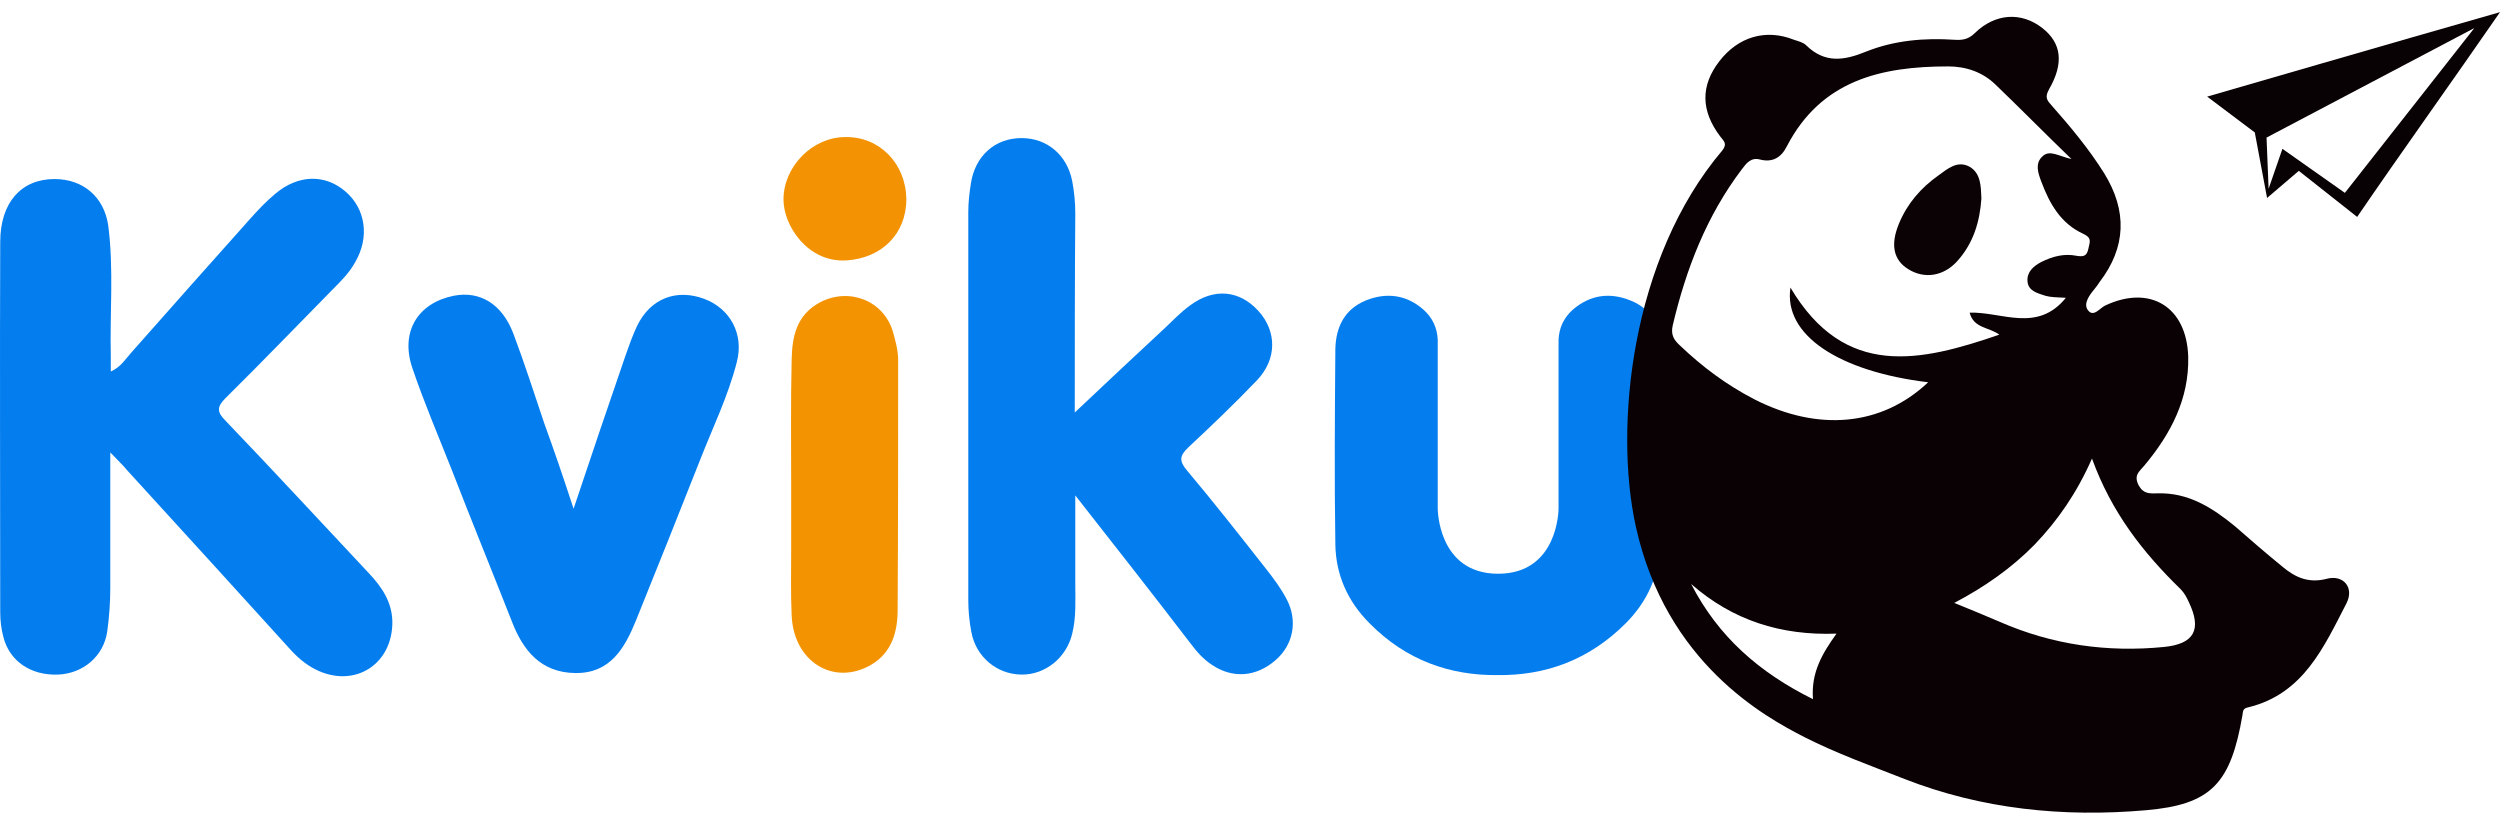
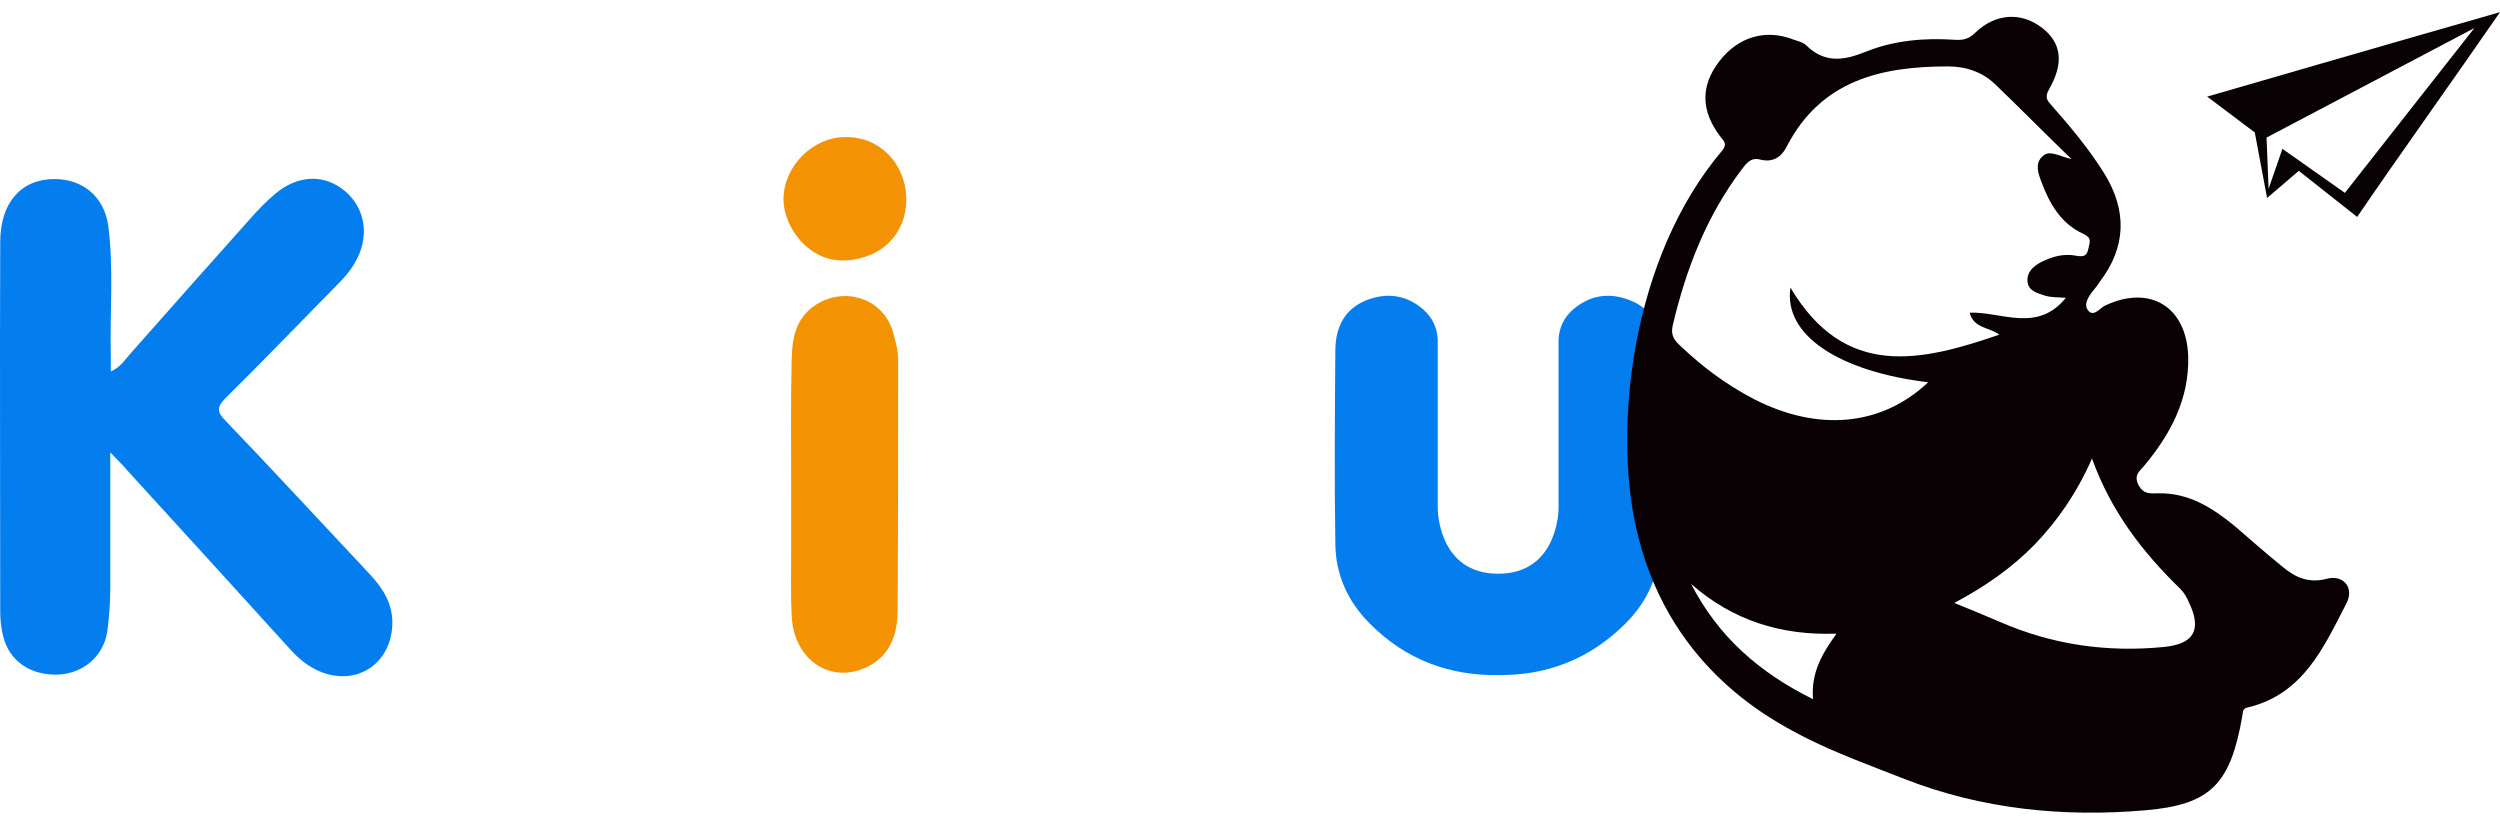
<svg xmlns="http://www.w3.org/2000/svg" width="200" height="66" viewBox="0 0 200 66" fill="none">
  <g clip-path="url(#clip0_1329_262)">
    <path d="M8.823 36.193C8.823 40.043 8.823 43.524 8.823 47.005C8.823 48.193 8.742 49.339 8.578 50.527C8.291 52.493 6.653 53.885 4.646 53.967C2.475 54.049 0.755 52.902 0.264 50.937C0.1 50.322 0.018 49.626 0.018 48.971C0.018 39.101 -0.023 29.231 0.018 19.361C0.018 16.207 1.697 14.323 4.359 14.323C6.653 14.323 8.332 15.757 8.66 18.05C9.11 21.531 8.782 25.012 8.864 28.493C8.864 28.821 8.864 29.19 8.864 29.722C9.683 29.354 10.052 28.698 10.503 28.207C13.656 24.644 16.81 21.081 19.963 17.559C20.618 16.821 21.274 16.125 22.011 15.511C23.854 13.955 25.983 13.914 27.622 15.306C29.26 16.699 29.587 18.992 28.4 20.999C27.949 21.818 27.294 22.473 26.639 23.128C23.772 26.036 20.946 28.985 18.038 31.852C17.342 32.548 17.342 32.958 18.038 33.654C21.929 37.708 25.738 41.845 29.587 45.94C30.57 47.005 31.349 48.152 31.389 49.708C31.43 53.148 28.359 55.114 25.246 53.558C24.427 53.148 23.731 52.534 23.117 51.837C18.775 47.046 14.475 42.336 10.175 37.626C9.847 37.217 9.479 36.889 8.823 36.193Z" fill="#047EEF" />
-     <path d="M85.982 32.998C88.316 30.787 90.733 28.534 93.149 26.282C93.804 25.667 94.46 24.971 95.197 24.439C97.121 23.005 99.169 23.21 100.685 24.889C102.159 26.527 102.159 28.739 100.562 30.418C98.801 32.261 96.958 34.022 95.074 35.783C94.337 36.479 94.337 36.889 94.951 37.626C97.121 40.206 99.21 42.868 101.299 45.53C101.913 46.309 102.487 47.087 102.937 47.947C103.838 49.667 103.469 51.592 102.036 52.82C100.48 54.172 98.596 54.295 96.958 53.189C96.261 52.738 95.729 52.124 95.238 51.469C92.289 47.619 89.299 43.81 86.023 39.633C86.023 42.295 86.023 44.506 86.023 46.718C86.023 48.029 86.105 49.38 85.777 50.691C85.327 52.615 83.607 54.008 81.682 53.967C79.716 53.926 78.078 52.534 77.709 50.568C77.545 49.708 77.463 48.848 77.463 47.988C77.463 37.667 77.463 27.306 77.463 16.985C77.463 16.207 77.545 15.47 77.668 14.692C77.996 12.48 79.593 11.047 81.723 11.047C83.77 11.047 85.368 12.398 85.777 14.487C85.941 15.347 86.023 16.207 86.023 17.067C85.982 22.391 85.982 27.797 85.982 32.998Z" fill="#047EEF" />
-     <path d="M45.887 40.698C47.32 36.397 48.672 32.425 50.023 28.493C50.31 27.674 50.597 26.855 50.965 26.077C52.03 23.865 54.119 23.087 56.33 23.906C58.419 24.684 59.525 26.732 58.951 28.944C58.255 31.688 57.026 34.186 56.003 36.807C54.324 41.066 52.603 45.367 50.883 49.626C49.982 51.837 48.836 53.885 46.01 53.844C43.266 53.803 41.832 52.042 40.931 49.667C39.334 45.612 37.696 41.599 36.14 37.585C35.075 34.882 33.928 32.22 32.986 29.435C32.003 26.527 33.437 24.234 36.303 23.66C38.392 23.251 40.153 24.316 41.054 26.65C41.955 29.026 42.733 31.483 43.552 33.899C44.331 36.029 45.068 38.199 45.887 40.698Z" fill="#047EEF" />
    <path d="M63.293 38.855C63.293 35.497 63.252 32.097 63.334 28.739C63.375 26.937 63.702 25.217 65.586 24.193C67.921 22.965 70.706 24.029 71.443 26.569C71.647 27.306 71.852 28.043 71.852 28.821C71.852 35.456 71.852 42.131 71.811 48.766C71.811 50.527 71.361 52.206 69.682 53.189C66.692 54.909 63.498 52.943 63.334 49.258C63.252 47.537 63.293 45.776 63.293 44.056C63.293 42.336 63.293 40.616 63.293 38.855Z" fill="#F39301" />
    <path d="M72.508 15.92C72.508 18.746 70.501 20.671 67.675 20.835C64.645 20.999 62.679 18.091 62.679 15.961C62.679 13.34 64.972 10.965 67.634 10.965C70.378 10.924 72.467 13.094 72.508 15.92Z" fill="#F39303" />
    <path d="M132.875 27.92C132.875 26.159 132.178 24.726 130.417 24.029C128.779 23.374 127.223 23.579 125.83 24.767C125.093 25.422 124.725 26.241 124.684 27.183V40.698C124.684 40.698 124.684 45.899 119.851 45.899C115.019 45.899 115.019 40.698 115.019 40.698V27.183C114.978 26.241 114.609 25.422 113.872 24.767C112.52 23.579 110.923 23.374 109.285 24.029C107.565 24.726 106.869 26.159 106.828 27.92C106.787 33.121 106.746 38.363 106.828 43.565C106.869 45.981 107.81 48.111 109.572 49.872C112.479 52.82 116.001 54.049 119.81 54.008C123.619 54.049 127.1 52.82 130.049 49.872C131.81 48.111 132.752 45.981 132.793 43.565C132.916 38.363 132.875 33.162 132.875 27.92Z" fill="#047EEF" />
    <path d="M186.115 46.309C184.682 46.677 183.618 46.186 182.635 45.367C181.323 44.302 180.054 43.196 178.785 42.09C176.982 40.616 175.057 39.387 172.6 39.469C171.986 39.469 171.495 39.551 171.085 38.814C170.675 37.995 171.166 37.708 171.536 37.258C173.666 34.718 175.14 31.893 175.057 28.534C174.935 24.521 171.986 22.76 168.423 24.439C167.972 24.644 167.481 25.422 167.03 24.808C166.662 24.316 167.113 23.661 167.522 23.169C167.686 22.965 167.85 22.76 167.972 22.555C170.102 19.77 170.184 16.862 168.342 13.873C167.113 11.907 165.639 10.146 164.122 8.426C163.795 8.057 163.55 7.811 163.917 7.156C165.147 5.026 164.902 3.429 163.385 2.242C161.706 0.931 159.618 1.054 157.98 2.651C157.488 3.143 156.997 3.224 156.382 3.183C153.966 3.02 151.549 3.224 149.297 4.125C147.496 4.863 145.979 5.067 144.505 3.634C144.259 3.388 143.892 3.306 143.522 3.183C141.27 2.282 139.059 2.938 137.543 4.904C136.028 6.869 136.069 8.876 137.625 10.924C137.912 11.293 138.199 11.497 137.789 12.03C130.458 20.671 129.107 34.186 130.868 42.131C133.284 53.066 141.229 57.366 144.342 58.964C146.921 60.274 149.666 61.257 152.369 62.322C158.553 64.738 165.065 65.393 171.658 64.82C176.901 64.37 178.456 62.69 179.398 57.203C179.441 56.875 179.441 56.67 179.849 56.588C184.272 55.523 185.91 51.756 187.713 48.274C188.367 47.005 187.467 45.94 186.115 46.309ZM145.039 55.933C140.738 53.803 137.461 50.937 135.291 46.718C138.608 49.626 142.458 50.855 146.921 50.691C145.776 52.288 144.874 53.803 145.039 55.933ZM140.328 31.934C138.117 30.787 136.192 29.353 134.39 27.633C133.898 27.183 133.653 26.773 133.817 26.036C134.881 21.531 136.52 17.272 139.345 13.545C139.714 13.053 140.083 12.562 140.82 12.767C141.803 13.013 142.499 12.603 142.949 11.702C145.693 6.419 150.485 5.313 155.85 5.313C157.283 5.313 158.595 5.764 159.618 6.747C161.584 8.63 163.468 10.555 165.72 12.726C164.656 12.48 163.96 11.948 163.385 12.521C162.772 13.095 163.058 13.873 163.304 14.528C163.96 16.289 164.86 17.886 166.662 18.705C167.359 19.033 167.194 19.32 167.071 19.893C166.949 20.507 166.662 20.548 166.13 20.466C165.147 20.262 164.205 20.507 163.304 20.958C162.689 21.285 162.157 21.736 162.197 22.473C162.24 23.292 163.017 23.456 163.631 23.661C164.041 23.784 164.532 23.784 165.27 23.825C162.977 26.651 160.15 24.93 157.57 25.012C157.898 26.282 159.127 26.159 159.945 26.773C153.638 28.944 147.577 30.336 143.236 23.006C142.663 26.814 147.126 29.722 154.253 30.582C150.526 34.104 145.447 34.555 140.328 31.934ZM173.134 51.756C168.587 52.206 164.205 51.592 159.986 49.749C158.84 49.257 157.653 48.766 156.341 48.233C158.758 46.964 160.928 45.449 162.772 43.565C164.614 41.64 166.13 39.469 167.359 36.684C168.914 40.984 171.454 44.22 174.444 47.128C174.73 47.414 174.935 47.783 175.099 48.152C176.163 50.363 175.549 51.51 173.134 51.756Z" fill="#0A0104" />
    <path d="M176.573 7.729L180.383 10.596L181.365 15.838L183.904 13.668L188.572 17.354C192.095 12.194 196.272 6.378 200 0.972C192.095 3.224 176.573 7.729 176.573 7.729ZM187.59 15.429L182.594 11.907L181.488 15.101L181.323 11.006L197.951 2.242L187.59 15.429Z" fill="#090204" />
-     <path d="M158.512 15.879C158.39 17.681 157.898 19.401 156.629 20.835C155.523 22.104 153.967 22.35 152.656 21.531C151.468 20.794 151.222 19.565 151.919 17.886C152.574 16.289 153.679 15.019 155.072 14.036C155.809 13.504 156.587 12.807 157.57 13.34C158.471 13.872 158.471 14.896 158.512 15.879Z" fill="#0A0205" />
  </g>
  <defs>
    <clipPath id="clip0_1329_262">
      <rect width="200" height="65" fill="white" transform="translate(0 0.831)" />
    </clipPath>
  </defs>
</svg>